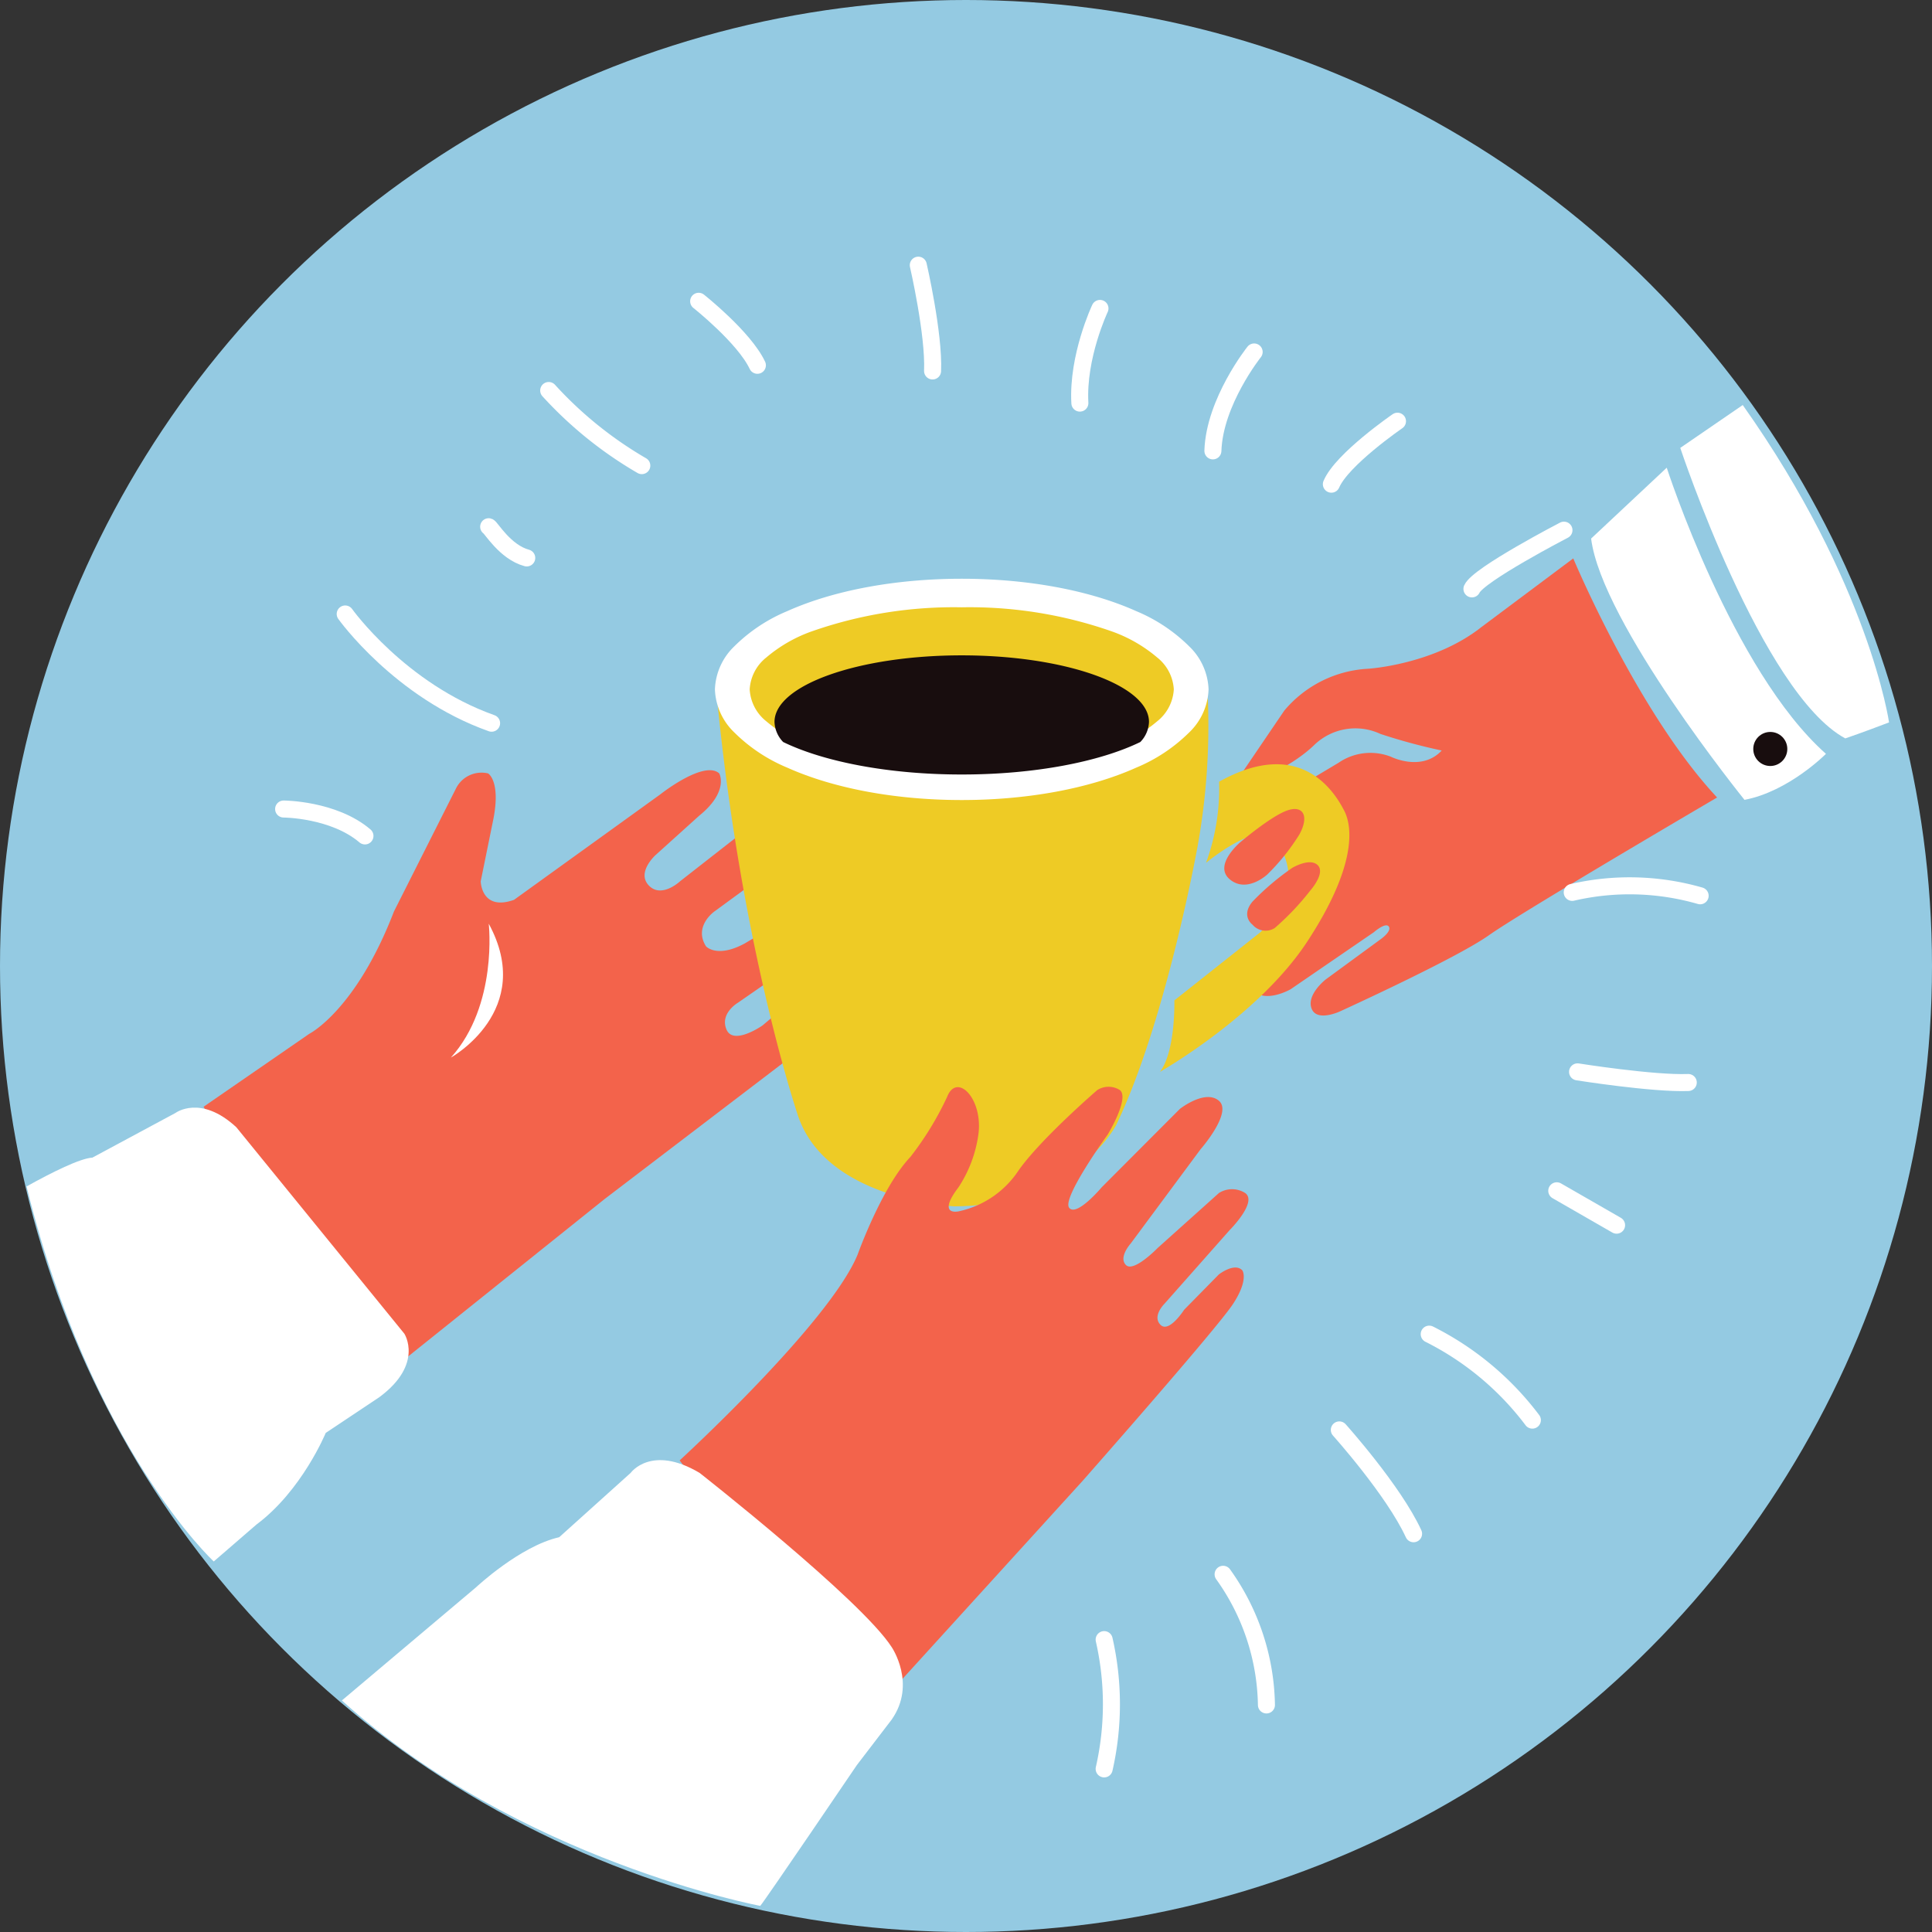
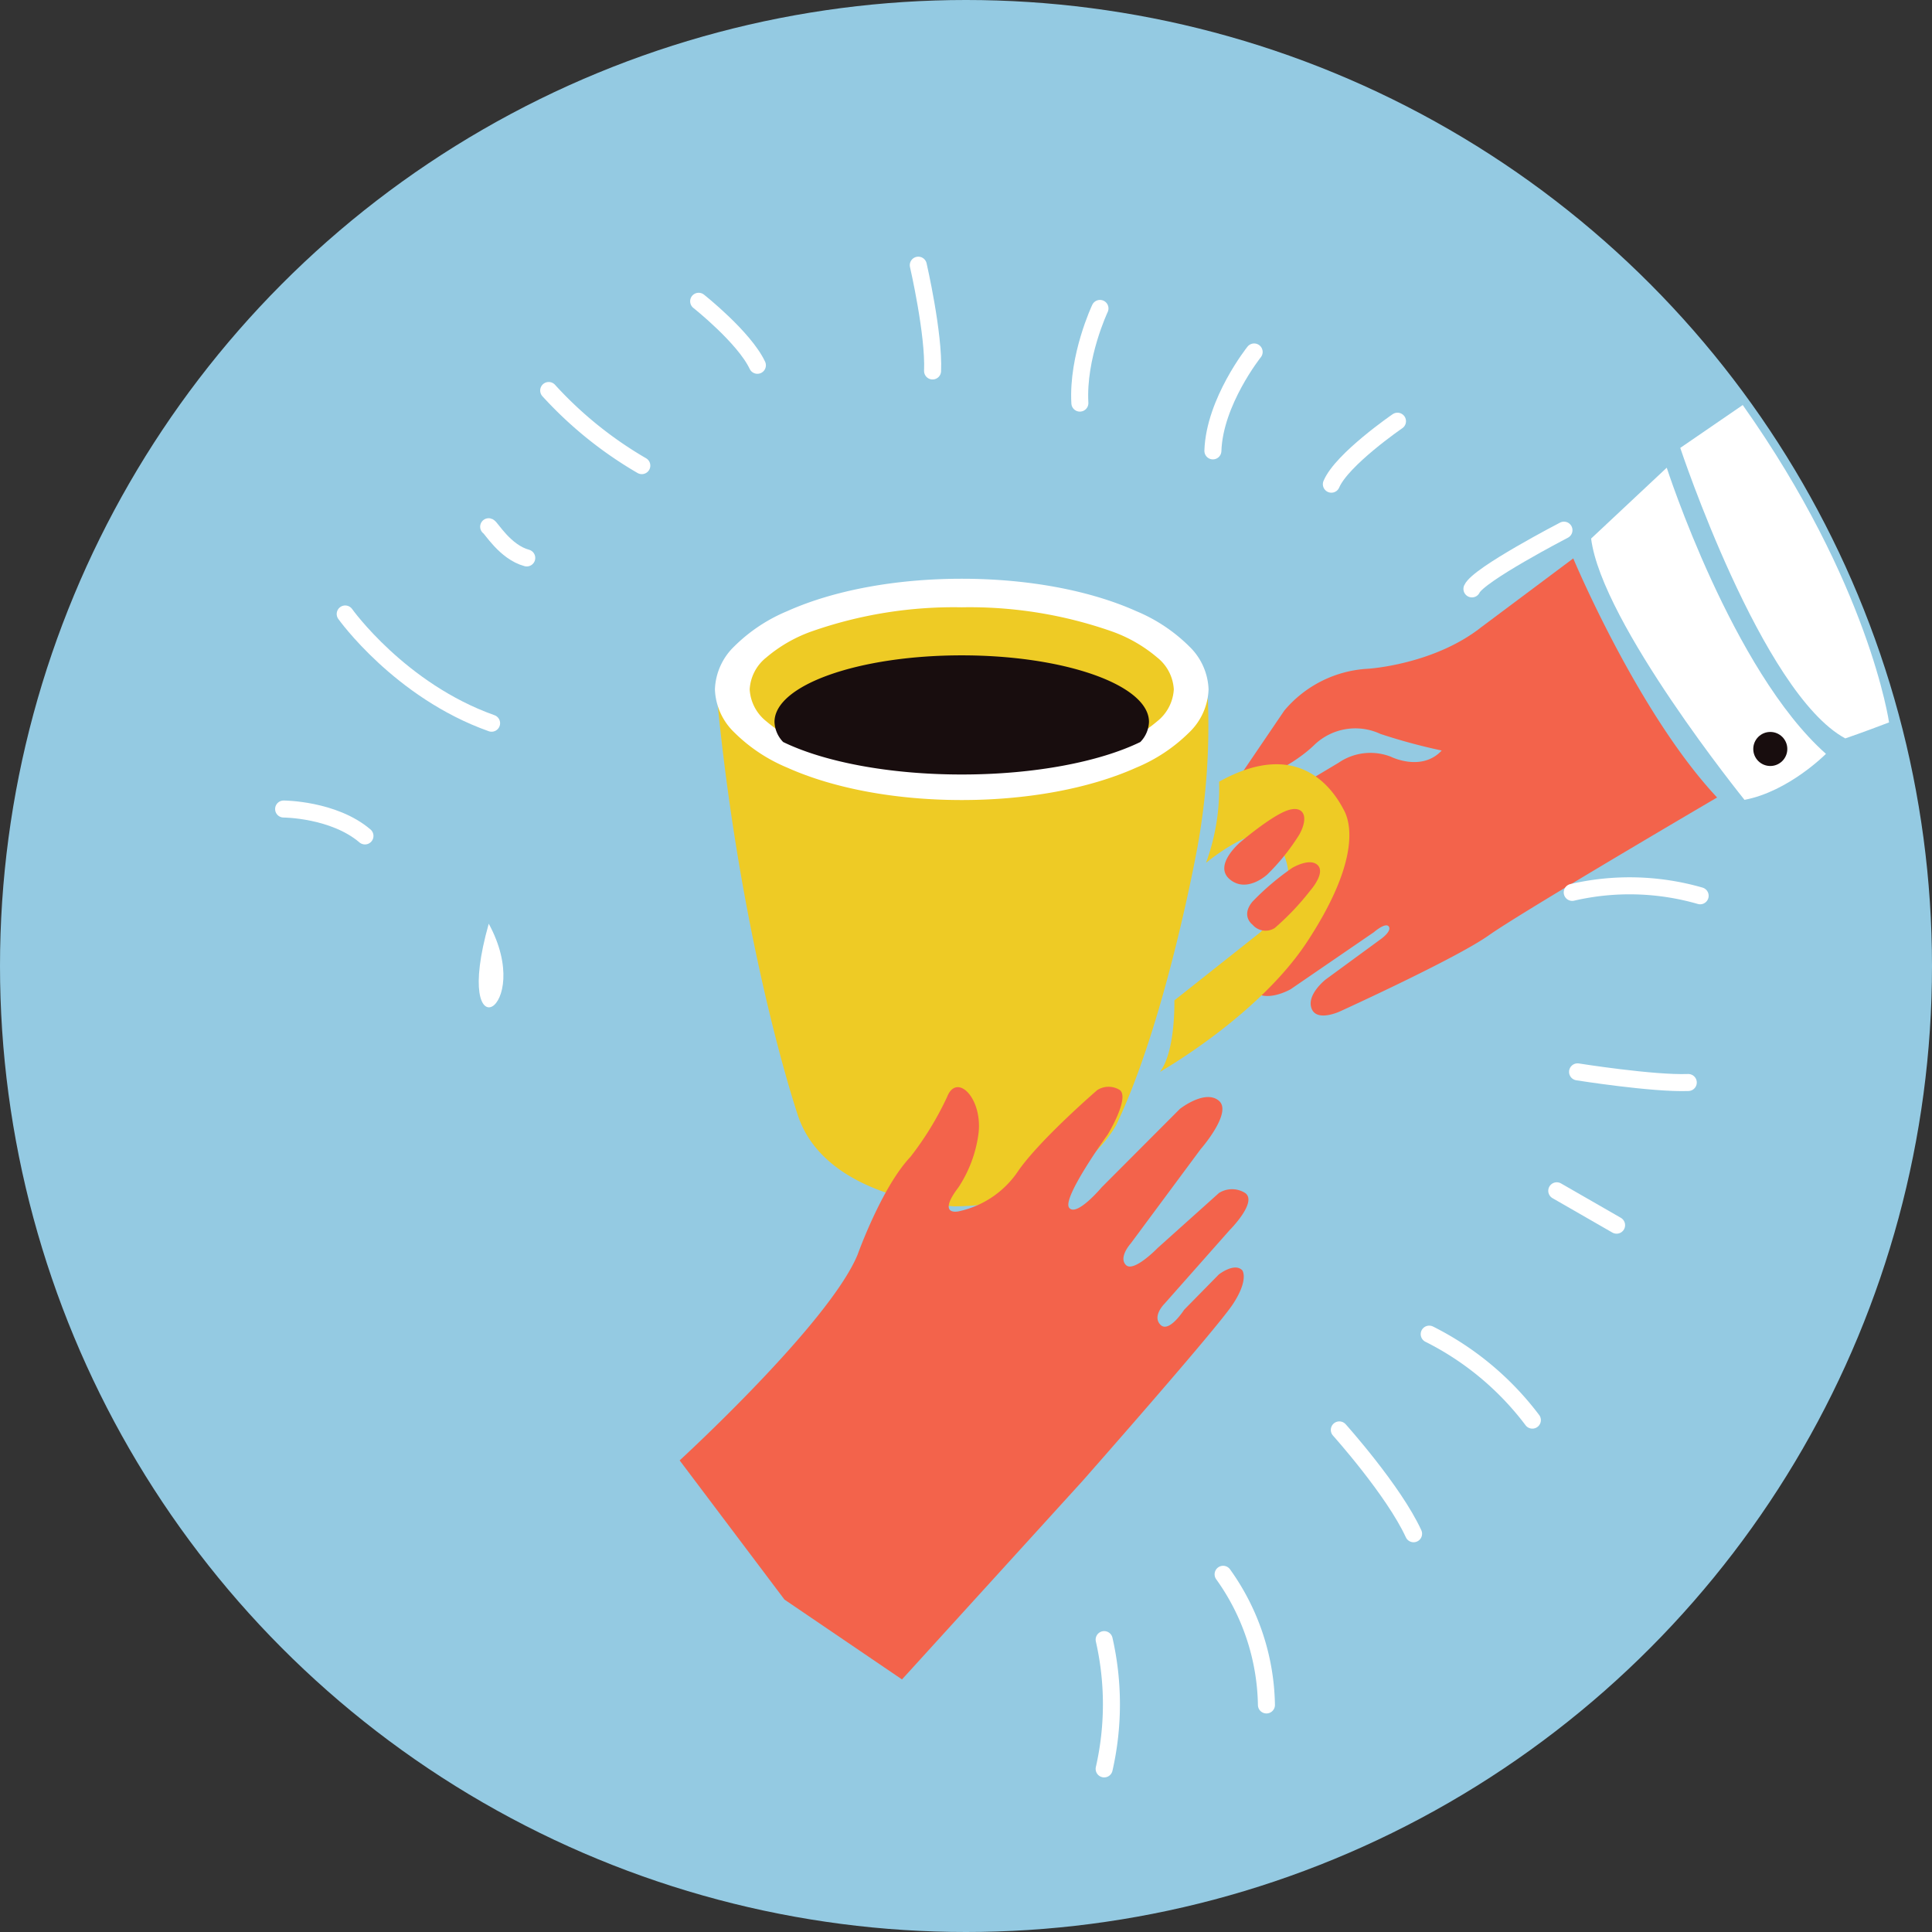
<svg xmlns="http://www.w3.org/2000/svg" id="Group_483" data-name="Group 483" width="227" height="227" viewBox="0 0 227 227">
  <rect x="0" y="0" width="227" height="227" fill="#333333" stroke="none" />
  <circle id="Ellipse_7" data-name="Ellipse 7" cx="113.5" cy="113.5" r="113.5" fill="#94cae2" />
-   <path id="Path_446" data-name="Path 446" d="M1910.033,4405.4l12.429-8.576s5.469-2.749,9.943-14.371l7.333-14.542a3.352,3.352,0,0,1,3.729-1.678s1.491.87.622,5.345l-1.491,7.333s.062,3.542,3.915,2.175l17.152-12.367s5.158-4.1,6.96-2.486c0,0,1.181,2.113-2.362,4.972l-5.1,4.6s-2.3,2.051-.808,3.6,3.667-.5,3.667-.5l8.265-6.463.621,6.463-4.847,3.542s-2.486,1.74-.994,4.1c0,0,1.269,1.434,4.542-.331l4.634-2.758-1.214,6.8-4.192,2.905s-2.17,1.25-1.361,3.163,4.229-.478,4.229-.478l2.354-1.986.441,6.1-21.337,16.271-23.2,18.589-7.428-2.942Z" transform="translate(-1886.117 -4275.36)" fill="#f3634b" />
  <path id="Path_437" data-name="Path 437" d="M2128,4313.772l-7.34,5.036s9.557,28.808,19.387,34.133c0,0,2.194-.747,5.144-1.88C2145.194,4351.061,2142.867,4334.777,2128,4313.772Z" transform="translate(-1923.237 -4266.182)" fill="#fff" />
  <path id="Path_438" data-name="Path 438" d="M2116.83,4322.709s7.706,23.864,18.706,33.62c0,0-4.35,4.412-9.57,5.406,0,0-16.779-20.756-18.022-30.7Z" transform="translate(-1920.996 -4267.757)" fill="#fff" />
  <circle id="Ellipse_2" data-name="Ellipse 2" cx="2" cy="2" r="2" transform="translate(206 86)" fill="#180d0e" />
  <path id="Path_439" data-name="Path 439" d="M2096.892,4335.648s7.582,18.146,16.9,28.089c0,0-22.962,13.455-26.815,16.189s-17.438,8.919-17.438,8.919-2.772,1.33-3.394-.311,1.669-3.423,1.669-3.423l6.421-4.7s1.358-.933.99-1.5-1.754.65-1.754.65l-9.8,6.716c-.013,0-3.065,1.765-4.536,0,0,0-1.067-1.875,2.169-4.338,0,0,8.016-5.3,8.016-11.326l-4.063-8.531,4.063-2.427a6.612,6.612,0,0,1,6.159-.7s3.6,1.8,5.957-.736a68.015,68.015,0,0,1-7.2-1.949,6.95,6.95,0,0,0-7.762,1.287c-2.574,2.5-7.17,4.67-9.34,4.522l5.8-8.541a13.793,13.793,0,0,1,9.855-4.927s7.7-.468,13.293-4.881Z" transform="translate(-1912.042 -4270.037)" fill="#f3634b" />
  <path id="Path_440" data-name="Path 440" d="M2053.395,4367.058a25.47,25.47,0,0,1-1.535,9.533s6.22-5.171,8.079-2.747c0,0,4.6,5.089-1.7,10.907l-10.1,8s.162,5.979-1.7,8.4c0,0,11.552-6.544,17.289-15.269s5.413-13.411,4.363-15.431S2063.089,4361.645,2053.395,4367.058Z" transform="translate(-1910.158 -4275.211)" fill="#eecb25" />
  <path id="Path_441" data-name="Path 441" d="M2057.527,4375.273s3.451-2.941,5.4-3.677,2.716.594,1.528,2.772a25.269,25.269,0,0,1-3.762,4.7s-2.4,2.263-4.413.594S2057.527,4375.273,2057.527,4375.273Z" transform="translate(-1911.776 -4276.336)" fill="#f3634b" />
  <path id="Path_442" data-name="Path 442" d="M2059.515,4386.321s-1.414-1.019,0-2.715a30.673,30.673,0,0,1,4.667-3.96s2.065-1.244,3-.311-.877,2.97-.877,2.97a30.732,30.732,0,0,1-4.186,4.412A2.014,2.014,0,0,1,2059.515,4386.321Z" transform="translate(-1912.35 -4277.675)" fill="#f3634b" />
  <path id="Path_443" data-name="Path 443" d="M1983.214,4352.616s.2,0,.2,0c0-2.084,1.148-4.382,9.533-7.2,0,0,13.653-5.332,26.983-3.312,0,0,18.581,1.939,21.005,11.229a79.779,79.779,0,0,1-1.212,17.208s-3.676,20.479-9.573,32.759c0,0-4.928,9.453-18.985,9.533,0,0-15.35-.646-18.5-10.987C1992.669,4401.842,1986.021,4382.144,1983.214,4352.616Z" transform="translate(-1899.014 -4271.094)" fill="#eecb25" />
  <path id="Subtraction_1" data-name="Subtraction 1" d="M29,26c-7.746,0-15.029-1.352-20.506-3.808A19.38,19.38,0,0,1,2.279,18.06,7.365,7.365,0,0,1,0,13,7.365,7.365,0,0,1,2.279,7.94,19.377,19.377,0,0,1,8.494,3.807C13.971,1.352,21.254,0,29,0S44.029,1.352,49.506,3.807A19.38,19.38,0,0,1,55.721,7.94,7.365,7.365,0,0,1,58,13a7.365,7.365,0,0,1-2.279,5.06,19.381,19.381,0,0,1-6.215,4.132C44.029,24.648,36.746,26,29,26ZM29,3.355A50.517,50.517,0,0,0,11.383,6.18a17.017,17.017,0,0,0-5.34,3.066A5.153,5.153,0,0,0,4.085,13a5.153,5.153,0,0,0,1.958,3.754,17.017,17.017,0,0,0,5.34,3.066A50.517,50.517,0,0,0,29,22.645,50.518,50.518,0,0,0,46.618,19.82a17.018,17.018,0,0,0,5.34-3.066A5.153,5.153,0,0,0,53.916,13a5.153,5.153,0,0,0-1.958-3.754,17.018,17.018,0,0,0-5.34-3.066A50.518,50.518,0,0,0,29,3.355Z" transform="translate(84 68)" fill="#fff" />
  <path id="Intersection_1" data-name="Intersection 1" d="M1.018,10.183A3.559,3.559,0,0,1,0,7.824C0,3.5,9.85,0,22,0S44,3.5,44,7.824a3.558,3.558,0,0,1-1.018,2.359C38.215,12.5,30.591,14,22,14S5.786,12.5,1.018,10.183Z" transform="translate(91 77)" fill="#180d0e" />
  <path id="Path_444" data-name="Path 444" d="M1977.94,4454.9s17.539-16.068,20.9-24.155c0,0,2.823-7.923,6.217-11.509a36.7,36.7,0,0,0,4.3-7.027c1.147-2.964,4.255.191,3.681,4.4a15,15,0,0,1-2.342,6.214c-1.865,2.438-1.147,3.012,0,2.82a11.247,11.247,0,0,0,7.075-4.828c2.629-3.729,9.226-9.417,9.226-9.417a2.457,2.457,0,0,1,2.677,0c1.147.956-1.434,5.21-1.434,5.21s-5.4,7.458-4.541,8.6,3.824-2.391,3.824-2.391l9.19-9.214s2.964-2.342,4.589-.956-2.151,5.688-2.151,5.688l-8.222,11.09s-1.458,1.613-.55,2.521,3.729-2.008,3.729-2.008l7.194-6.453a2.873,2.873,0,0,1,3.083,0c1.482,1.052-1.817,4.35-1.817,4.35l-7.7,8.7s-1.434,1.434-.43,2.438,2.773-1.769,2.773-1.769l4.087-4.158s1.841-1.435,2.749-.479c0,0,.813,1.051-1.1,3.968s-17.663,20.771-17.663,20.771l-21.22,23.328-13.808-9.381Z" transform="translate(-1898.084 -4283.311)" fill="#f3634b" />
-   <path id="Path_445" data-name="Path 445" d="M1929.762,4492.5l15.769-13.3s5.146-4.831,9.767-5.881l8.4-7.562s2.415-3.361,8.087,0c0,0,19.01,14.914,22.58,20.48,0,0,2.941,4.306,0,8.507l-4.1,5.356s-10.714,15.8-11.344,16.535C1978.927,4516.639,1950.528,4511.313,1929.762,4492.5Z" transform="translate(-1889.594 -4292.705)" fill="#fff" />
-   <path id="Path_447" data-name="Path 447" d="M1949.76,4387.75s1.1,9.561-4.446,15.728C1945.314,4403.479,1955.305,4397.933,1949.76,4387.75Z" transform="translate(-1892.335 -4279.219)" fill="#fff" />
-   <path id="Path_448" data-name="Path 448" d="M1884.79,4423.242c3.024-1.683,6.287-3.3,7.735-3.386l9.767-5.251s2.941-2.206,7.142,1.68l19.745,24.261s2.31,3.571-2.941,7.457l-6.3,4.2s-2.783,6.774-8.139,10.765l-5.016,4.338S1892.327,4453.943,1884.79,4423.242Z" transform="translate(-1881.668 -4283.842)" fill="#fff" />
+   <path id="Path_447" data-name="Path 447" d="M1949.76,4387.75C1945.314,4403.479,1955.305,4397.933,1949.76,4387.75Z" transform="translate(-1892.335 -4279.219)" fill="#fff" />
  <path id="Path_449" data-name="Path 449" d="M1921.453,4371.392s5.871.021,9.557,3.161" transform="translate(-1888.129 -4276.336)" fill="none" stroke="#fff" stroke-linecap="round" stroke-width="2" />
  <path id="Path_450" data-name="Path 450" d="M1930.237,4343.573s6.417,9.011,17.2,12.834" transform="translate(-1889.677 -4271.434)" fill="none" stroke="#fff" stroke-linecap="round" stroke-width="2" />
  <path id="Path_451" data-name="Path 451" d="M1950.7,4331.129c.249.062,1.926,2.982,4.474,3.666" transform="translate(-1893.284 -4269.241)" fill="none" stroke="#fff" stroke-linecap="round" stroke-width="2" />
  <path id="Path_452" data-name="Path 452" d="M1959.263,4311.7a46.1,46.1,0,0,0,10.938,8.825" transform="translate(-1894.793 -4265.817)" fill="none" stroke="#fff" stroke-linecap="round" stroke-width="2" />
  <path id="Path_453" data-name="Path 453" d="M1980.651,4298.972s5.344,4.226,6.9,7.52" transform="translate(-1898.562 -4263.573)" fill="none" stroke="#fff" stroke-linecap="round" stroke-width="2" />
  <path id="Path_454" data-name="Path 454" d="M2011.977,4293.823s1.865,8.079,1.678,12.429" transform="translate(-1904.083 -4262.666)" fill="none" stroke="#fff" stroke-linecap="round" stroke-width="2" />
  <path id="Path_455" data-name="Path 455" d="M2037.38,4299.991s-2.672,5.655-2.362,11.124" transform="translate(-1908.139 -4263.753)" fill="none" stroke="#fff" stroke-linecap="round" stroke-width="2" />
  <path id="Path_456" data-name="Path 456" d="M2058.845,4306.2s-4.661,5.842-4.847,11.621" transform="translate(-1911.489 -4264.846)" fill="none" stroke="#fff" stroke-linecap="round" stroke-width="2" />
  <path id="Path_457" data-name="Path 457" d="M2078.664,4316.078s-6.525,4.475-7.768,7.4" transform="translate(-1914.467 -4266.588)" fill="none" stroke="#fff" stroke-linecap="round" stroke-width="2" />
  <path id="Path_458" data-name="Path 458" d="M2101.758,4331.619s-10.068,5.22-10.813,6.9" transform="translate(-1918 -4269.327)" fill="none" stroke="#fff" stroke-linecap="round" stroke-width="2" />
  <path id="Path_459" data-name="Path 459" d="M2105.251,4383.12a29.9,29.9,0,0,1,15.027.4" transform="translate(-1920.521 -4278.271)" fill="none" stroke="#fff" stroke-linecap="round" stroke-width="2" />
  <path id="Path_460" data-name="Path 460" d="M2106.011,4408.882s8.887,1.411,13.007,1.25" transform="translate(-1920.655 -4282.943)" fill="none" stroke="#fff" stroke-linecap="round" stroke-width="2" />
  <path id="Path_461" data-name="Path 461" d="M2103.044,4425.845l7.029,4.04" transform="translate(-1920.132 -4285.933)" fill="none" stroke="#fff" stroke-linecap="round" stroke-width="2" />
  <path id="Path_462" data-name="Path 462" d="M2084.852,4446.293a34.538,34.538,0,0,1,12.118,10.1" transform="translate(-1916.926 -4289.537)" fill="none" stroke="#fff" stroke-linecap="round" stroke-width="2" />
  <path id="Path_463" data-name="Path 463" d="M2072.029,4459.95s6.382,7.109,8.725,12.2" transform="translate(-1914.666 -4291.943)" fill="none" stroke="#fff" stroke-linecap="round" stroke-width="2" />
  <path id="Path_464" data-name="Path 464" d="M2055.455,4480.545a27.063,27.063,0,0,1,5.09,15.35" transform="translate(-1911.745 -4295.573)" fill="none" stroke="#fff" stroke-linecap="round" stroke-width="2" />
  <path id="Path_465" data-name="Path 465" d="M2038.488,4489.862a34.206,34.206,0,0,1,0,15.188" transform="translate(-1908.755 -4297.215)" fill="none" stroke="#fff" stroke-linecap="round" stroke-width="2" />
</svg>